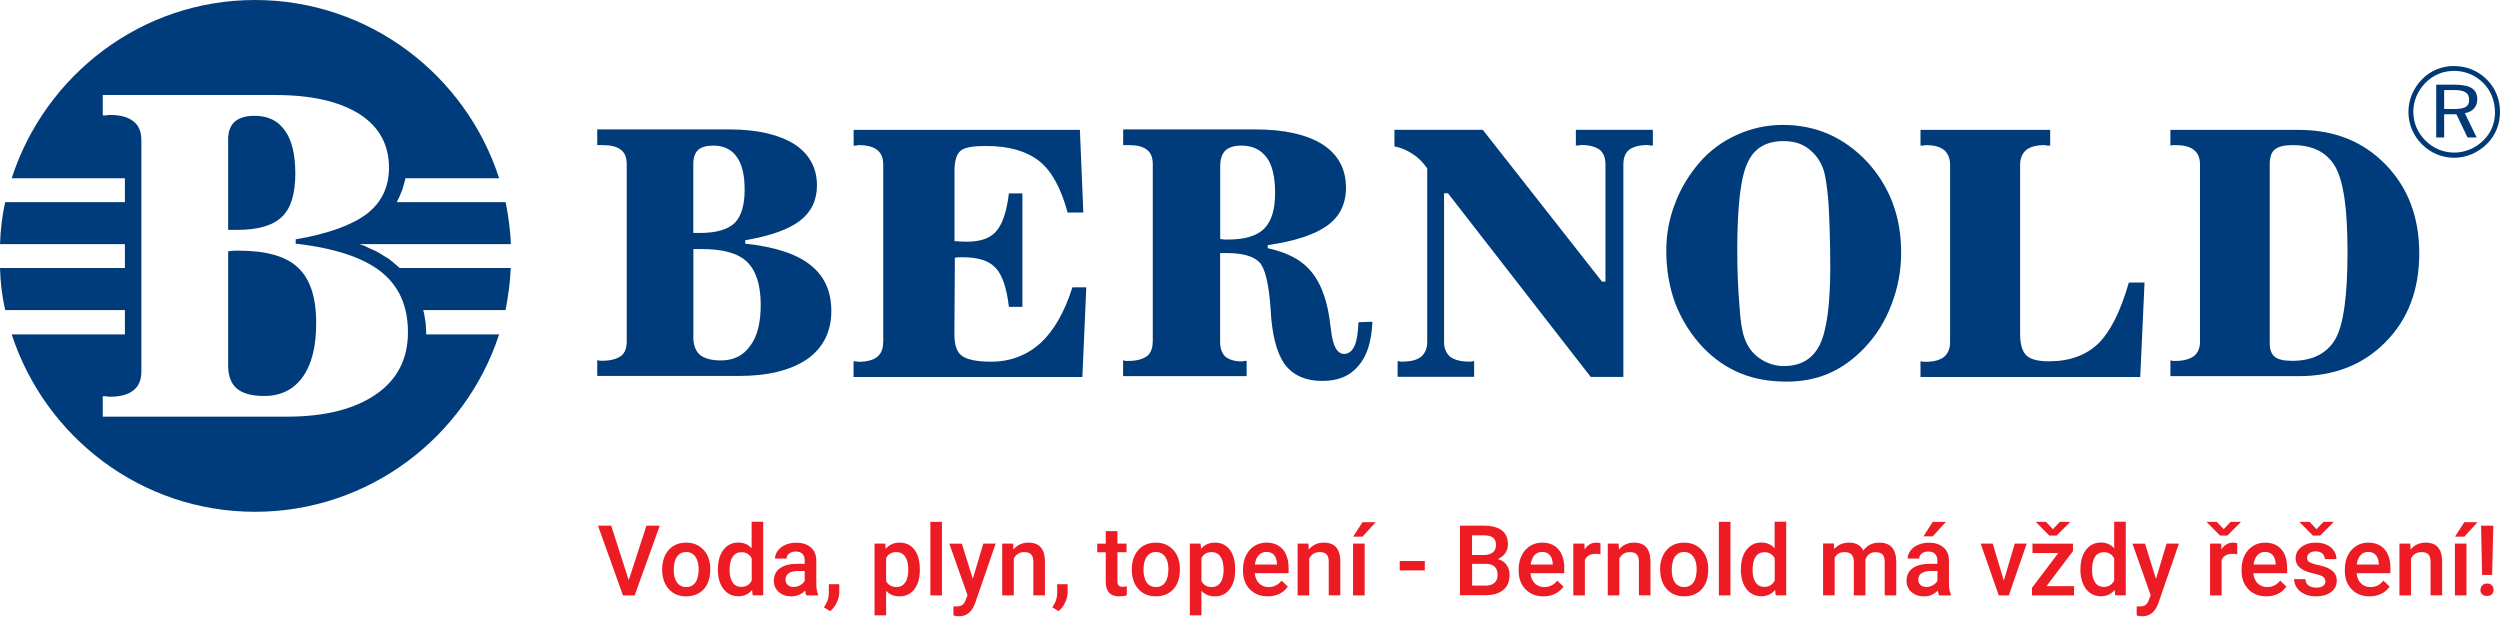
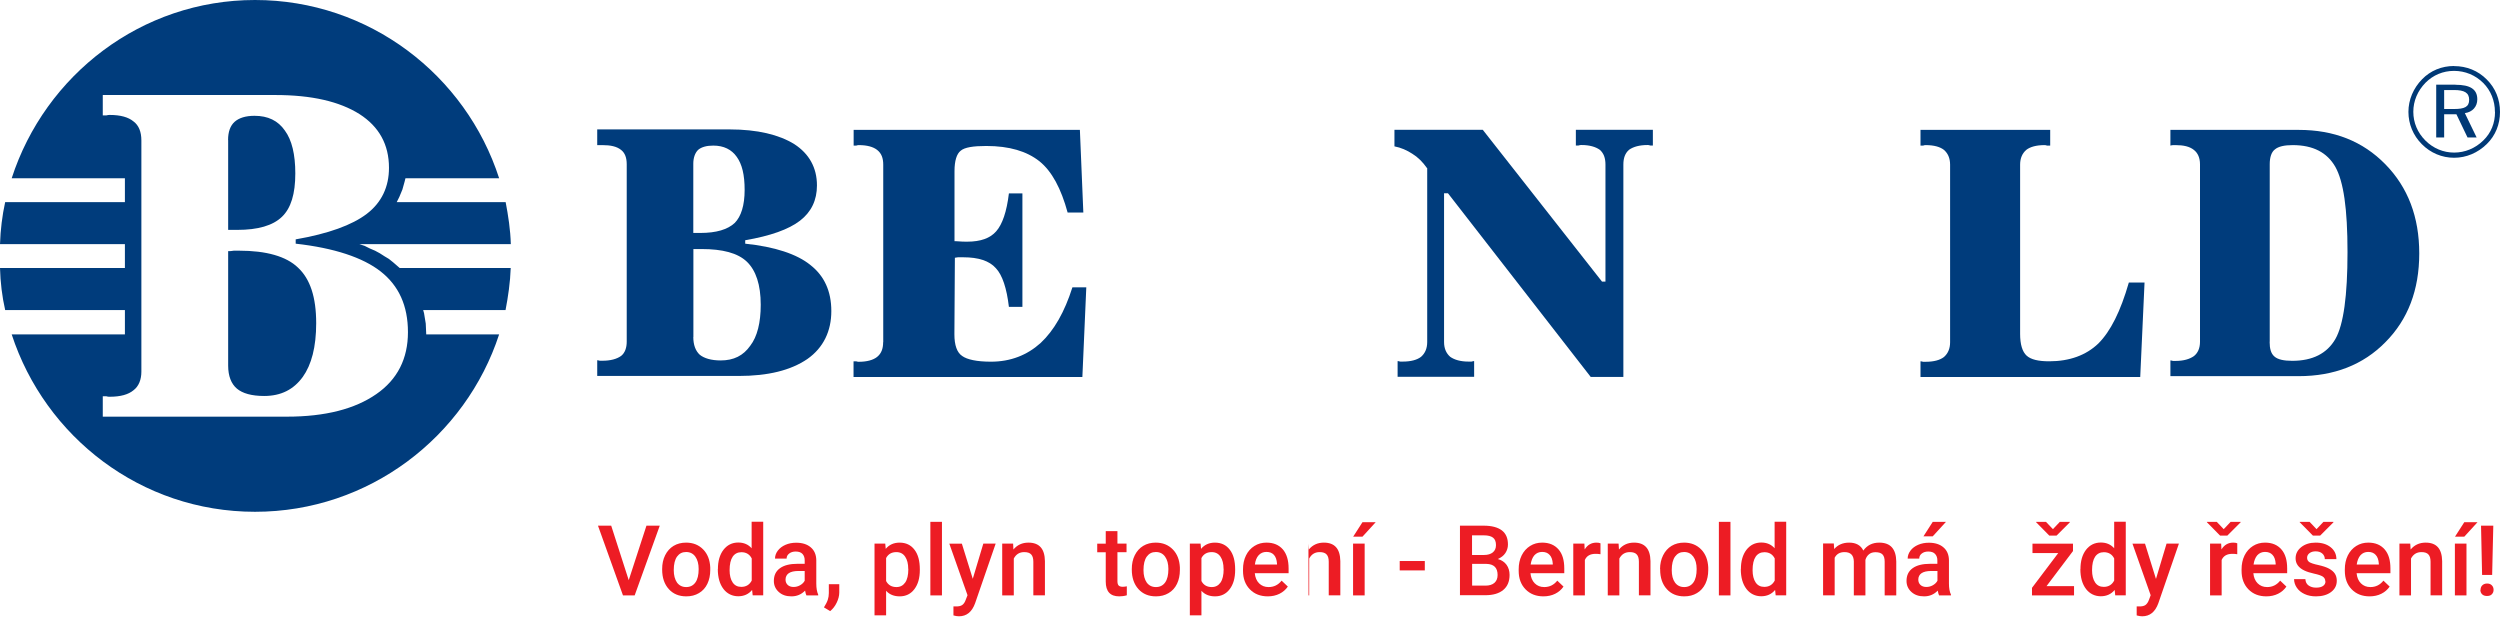
<svg xmlns="http://www.w3.org/2000/svg" id="Layer_1" data-name="Layer 1" width="261" height="64.93" viewBox="0 0 261 64.93">
  <defs>
    <style>
      .cls-1 {
        fill: #003c7c;
      }

      .cls-1, .cls-2 {
        fill-rule: evenodd;
      }

      .cls-2 {
        fill: #003976;
      }

      .cls-3 {
        fill: #ed1c24;
      }
    </style>
  </defs>
  <g>
    <path class="cls-2" d="M256.2,9.4c1.08,0,1.58.28,1.58,1.02s-.49.96-1.58.96h-1.03v-1.98h1.03ZM256.36,8.84h-2.02v5.51h.83v-2.42h1.28l1.16,2.42h.95l-1.23-2.54c.8-.11,1.3-.68,1.3-1.44,0-1.06-.75-1.52-2.27-1.52ZM260.48,11.69c0,1.16-.41,2.19-1.22,2.97-.84.83-1.93,1.27-3.05,1.27s-2.18-.44-3-1.26c-.82-.82-1.26-1.87-1.26-3s.45-2.19,1.28-3.04c.79-.79,1.82-1.23,2.97-1.23s2.23.44,3.05,1.26c.79.79,1.22,1.86,1.22,3.02ZM256.21,6.89c-1.3,0-2.46.48-3.34,1.38-.92.94-1.43,2.15-1.43,3.41s.49,2.46,1.4,3.37c.91.92,2.1,1.42,3.37,1.42s2.47-.51,3.41-1.43c.9-.88,1.38-2.05,1.38-3.36s-.48-2.49-1.38-3.38c-.91-.92-2.1-1.4-3.41-1.4Z" />
    <path class="cls-1" d="M203.59,35.72v-18.53c0-.68-.23-1.18-.64-1.54-.41-.32-1.04-.5-1.91-.5-.05,0-.14,0-.27.05h-.27v-1.64h13.54v1.64h-.32c-.14-.05-.23-.05-.27-.05-.86,0-1.5.18-1.91.5-.41.36-.64.86-.64,1.54v17.67c0,1.09.23,1.86.68,2.27.45.41,1.23.59,2.36.59,2.13,0,3.86-.64,5.13-1.86,1.27-1.27,2.32-3.36,3.18-6.36h1.64l-.45,9.86h-22.94v-1.64s.14,0,.27.05h.27c.86,0,1.5-.18,1.91-.5.41-.36.64-.86.64-1.54" />
    <path class="cls-1" d="M148.98,17.55c-.45-.64-.95-1.14-1.54-1.5-.55-.36-1.18-.64-1.86-.77v-1.73h9.22l12.45,15.85h.36v-12.22c0-.68-.18-1.18-.59-1.54-.45-.32-1.09-.5-1.91-.5-.09,0-.18,0-.32.05h-.27v-1.64h8.04v1.64h-.27c-.14-.05-.23-.05-.27-.05-.86,0-1.5.18-1.95.5-.41.36-.59.86-.59,1.54v22.17h-3.41l-14.9-19.17h-.41v15.53c0,.68.23,1.18.64,1.54.45.32,1.09.5,1.91.5h.32c.14-.05.23-.05.27-.05v1.64h-7.99v-1.64s.14,0,.27.05h.27c.86,0,1.5-.18,1.91-.5.41-.36.64-.86.64-1.54v-18.17Z" />
    <path class="cls-1" d="M92.21,35.72v-18.53c0-.68-.18-1.18-.64-1.54-.41-.32-1.04-.5-1.91-.5-.05,0-.14,0-.27.05h-.27v-1.64h23.62l.36,8.63h-1.64c-.68-2.5-1.64-4.31-2.95-5.36-1.32-1.04-3.13-1.59-5.54-1.59-1.36,0-2.27.14-2.68.5-.41.32-.64,1.04-.64,2.13v7.31h.14c.54.05.95.05,1.18.05,1.41,0,2.41-.36,3.04-1.09.64-.73,1.09-2.04,1.32-3.95h1.41v11.85h-1.41c-.23-1.95-.68-3.32-1.36-4.04-.68-.77-1.82-1.14-3.41-1.14h-.55c-.09,0-.23.05-.32.05l-.05,7.99c0,1.14.27,1.91.82,2.27.5.36,1.5.59,3,.59,2.04,0,3.77-.68,5.18-1.95,1.41-1.32,2.5-3.23,3.32-5.81h1.45l-.41,9.36h-23.89v-1.64h.27c.14.05.23.05.27.05.86,0,1.5-.18,1.91-.5.45-.36.64-.86.64-1.54" />
    <path class="cls-1" d="M72.38,17.1v7.22h.73c1.68,0,2.86-.36,3.59-1.04.68-.68,1.04-1.86,1.04-3.45s-.27-2.68-.82-3.45c-.54-.77-1.36-1.18-2.45-1.18-.68,0-1.23.14-1.59.45-.32.32-.5.82-.5,1.45M72.38,35.18c0,.82.23,1.45.68,1.86.45.36,1.18.59,2.18.59,1.36,0,2.36-.5,3.09-1.54.73-.95,1.09-2.41,1.09-4.27,0-2.09-.5-3.59-1.45-4.5-.95-.91-2.54-1.32-4.72-1.32h-.86v9.18ZM65.43,35.68v-18.53c0-.68-.18-1.18-.59-1.5-.45-.36-1.09-.5-1.95-.5h-.54v-1.64h13.81c2.91,0,5.18.55,6.77,1.54,1.54,1,2.36,2.45,2.36,4.31,0,1.54-.59,2.77-1.77,3.68-1.18.91-3.09,1.59-5.72,2.04v.36c3.09.32,5.41,1.09,6.81,2.23,1.45,1.14,2.18,2.73,2.18,4.81s-.82,3.82-2.5,5c-1.73,1.18-4.09,1.77-7.18,1.77h-14.76v-1.64s.14,0,.27.05h.27c.86,0,1.5-.18,1.95-.5.41-.32.59-.86.59-1.5Z" />
-     <path class="cls-1" d="M127.39,17.24v7.72c.09,0,.23,0,.41.05h.36c1.77,0,3.04-.36,3.82-1.14.77-.77,1.14-2,1.14-3.72,0-1.64-.27-2.86-.86-3.68-.64-.86-1.5-1.27-2.68-1.27-.73,0-1.27.18-1.64.5-.36.36-.54.86-.54,1.54M120.35,35.68v-18.53c0-.68-.18-1.18-.59-1.5-.45-.36-1.09-.5-1.91-.5h-.59v-1.64h13.81c3.04,0,5.41.55,7.04,1.59,1.59,1.04,2.41,2.54,2.41,4.5,0,1.68-.64,3-1.95,3.95-1.32.95-3.41,1.64-6.22,2.04v.32c1.86.41,3.27,1.09,4.22,2.09.95.95,1.64,2.36,2.04,4.22.14.59.23,1.36.36,2.32.18,1.59.64,2.41,1.36,2.41.45,0,.82-.27,1.09-.86.23-.5.36-1.36.41-2.45l1.45-.05c-.09,2.04-.54,3.54-1.45,4.59-.91,1.09-2.13,1.59-3.82,1.59s-3.04-.59-3.91-1.77c-.82-1.18-1.32-3.09-1.45-5.77-.18-2.63-.59-4.27-1.18-4.86-.64-.64-1.77-.95-3.41-.95h-.68v9.27c0,.68.18,1.18.54,1.54.41.32.95.5,1.73.5.05,0,.14,0,.23-.05h.27v1.59h-12.9v-1.64s.14,0,.27.05h.32c.82,0,1.45-.18,1.91-.5.41-.32.59-.86.59-1.5Z" />
-     <path class="cls-1" d="M186.27,38.21c1.77,0,3-.77,3.72-2.23.73-1.5,1.09-4.22,1.09-8.13,0-2.68-.09-4.91-.18-6.63-.14-1.68-.32-2.91-.54-3.54-.32-.91-.86-1.64-1.59-2.18-.73-.55-1.59-.77-2.59-.77-1.77,0-3.04.73-3.72,2.23-.73,1.5-1.09,4.54-1.09,9.13,0,2.27.09,4.22.23,5.81.09,1.59.27,2.68.5,3.32.32.95.86,1.68,1.59,2.18.77.54,1.64.82,2.59.82M173.96,26.17c0-1.64.27-3.27.91-4.91.59-1.59,1.45-3,2.54-4.27,1.09-1.27,2.41-2.23,3.91-2.91,1.5-.68,3.13-1.04,4.81-1.04,3.5,0,6.4,1.32,8.81,3.86,2.36,2.59,3.54,5.72,3.54,9.45,0,1.86-.32,3.68-1,5.41-.64,1.73-1.59,3.27-2.86,4.59-1.09,1.14-2.32,2.04-3.68,2.63-1.36.59-2.82.86-4.41.86-1.77,0-3.36-.27-4.81-.86-1.45-.59-2.77-1.5-3.95-2.73-1.23-1.32-2.18-2.82-2.86-4.54-.64-1.73-.95-3.59-.95-5.54Z" />
    <path class="cls-1" d="M239.99,39.27h-13.4v-1.64s.14,0,.27.05h.27c.82,0,1.45-.18,1.91-.5.41-.32.64-.82.64-1.5v-18.53c0-.68-.23-1.18-.64-1.5-.45-.36-1.09-.5-1.91-.5h-.27c-.14,0-.23.05-.27.05v-1.64h13.4c3.68,0,6.68,1.18,9.04,3.59,2.36,2.41,3.54,5.5,3.54,9.31s-1.18,6.9-3.54,9.27c-2.32,2.36-5.36,3.54-9.04,3.54M236.95,35.68c0,.73.14,1.23.5,1.54.36.32,1,.45,1.86.45,2.13,0,3.63-.77,4.5-2.27.86-1.5,1.27-4.54,1.27-9.08s-.41-7.36-1.27-8.9c-.86-1.5-2.32-2.27-4.45-2.27-.86,0-1.5.14-1.86.45-.36.27-.54.82-.54,1.54v18.53Z" />
    <path class="cls-1" d="M26.62,0c11.91,0,22.01,7.83,25.49,18.61h-9.78l-.09.36-.23.82-.32.77-.27.54h11.37c.27,1.4.5,2.9.54,4.39h-15.8l.54.18.54.27.54.23.5.27.5.32.45.27.45.36.68.59h11.59c-.05,1.49-.27,2.99-.54,4.39h-8.6l.09.32.18,1.09.05,1.13h7.61c-3.49,10.69-13.58,18.52-25.49,18.52S4.71,45.6,1.22,34.91h11.82v-2.54H.54c-.32-1.4-.5-2.9-.54-4.39h13.04v-2.49H0c.05-1.49.23-2.99.54-4.39h12.5v-2.49H1.22C4.71,7.83,14.76,0,26.62,0M23.82,38.17c0,1.09.32,1.9.91,2.4.59.5,1.54.77,2.85.77,1.77,0,3.08-.68,4.03-1.99.91-1.27,1.4-3.12,1.4-5.61,0-2.72-.63-4.62-1.9-5.8-1.22-1.18-3.31-1.77-6.16-1.77h-.54c-.23.05-.45.05-.59.05v11.95ZM23.82,14.63v9.37h.95c2.17,0,3.71-.45,4.66-1.36.95-.91,1.4-2.4,1.4-4.53,0-1.99-.36-3.49-1.09-4.48-.72-1.04-1.77-1.54-3.17-1.54-.95,0-1.63.23-2.08.63-.45.41-.68,1.04-.68,1.9ZM14.76,38.8V14.67c0-.91-.27-1.58-.82-1.99-.54-.45-1.36-.68-2.49-.68-.09,0-.18,0-.36.05h-.36v-2.13h18.02c3.8,0,6.7.68,8.78,1.99,2.04,1.31,3.08,3.17,3.08,5.61,0,1.99-.77,3.62-2.31,4.8-1.54,1.18-4.03,2.08-7.43,2.67v.45c4.03.45,7.02,1.45,8.87,2.9,1.9,1.49,2.85,3.58,2.85,6.34s-1.09,4.94-3.31,6.47c-2.22,1.54-5.3,2.35-9.33,2.35H10.73v-2.13h.36c.14.05.27.05.36.05,1.13,0,1.95-.23,2.49-.68.54-.41.82-1.09.82-1.95Z" />
  </g>
  <g>
    <path class="cls-3" d="M65.64,60.57l1.85-5.69h1.39l-2.62,7.28h-1.22l-2.61-7.28h1.38l1.83,5.69Z" />
    <path class="cls-3" d="M69.13,59.4c0-.53.1-1.01.31-1.43s.5-.75.88-.98c.38-.23.82-.34,1.31-.34.73,0,1.32.24,1.78.71s.7,1.09.74,1.87v.29c0,.53-.1,1.01-.3,1.43-.2.42-.5.75-.88.97-.38.23-.82.34-1.32.34-.76,0-1.37-.25-1.83-.76-.46-.51-.69-1.19-.69-2.03v-.06ZM70.34,59.51c0,.56.12.99.34,1.31.23.31.55.47.96.47s.73-.16.96-.48c.23-.32.34-.79.34-1.4,0-.55-.12-.98-.35-1.3-.23-.32-.55-.48-.96-.48s-.71.16-.94.47c-.23.31-.35.79-.35,1.41Z" />
    <path class="cls-3" d="M74.95,59.41c0-.83.19-1.5.58-2.01.39-.5.9-.76,1.55-.76.57,0,1.04.2,1.39.6v-2.77h1.21v7.68h-1.1l-.06-.56c-.36.44-.85.66-1.45.66s-1.15-.25-1.54-.76c-.39-.51-.59-1.2-.59-2.08ZM76.17,59.52c0,.55.11.98.32,1.29.21.31.51.46.9.46.5,0,.86-.22,1.09-.66v-2.31c-.22-.43-.58-.65-1.08-.65-.39,0-.7.16-.91.47-.21.31-.32.78-.32,1.41Z" />
    <path class="cls-3" d="M84.19,62.16c-.05-.1-.1-.27-.14-.5-.39.4-.86.6-1.42.6s-.99-.15-1.33-.46c-.34-.31-.51-.69-.51-1.15,0-.58.21-1.02.64-1.33.43-.31,1.04-.46,1.84-.46h.74v-.36c0-.28-.08-.5-.23-.67-.16-.17-.4-.25-.71-.25-.28,0-.5.07-.68.21-.18.14-.27.31-.27.53h-1.21c0-.3.1-.57.29-.83.2-.26.46-.46.8-.61.34-.15.72-.22,1.13-.22.63,0,1.14.16,1.51.48.38.32.57.77.58,1.34v2.44c0,.49.07.87.2,1.16v.08h-1.24ZM82.85,61.28c.24,0,.47-.06.68-.18.21-.12.37-.27.48-.47v-1.02h-.65c-.45,0-.79.08-1.01.23s-.34.38-.34.67c0,.23.08.42.23.56.15.14.36.21.62.21Z" />
    <path class="cls-3" d="M86.67,63.8l-.65-.39c.19-.3.33-.57.4-.79s.11-.45.11-.69v-.94h1.09v.87c0,.35-.1.71-.27,1.06-.17.36-.4.65-.68.88Z" />
    <path class="cls-3" d="M96.03,59.51c0,.84-.19,1.5-.57,2s-.89.75-1.53.75c-.59,0-1.07-.19-1.42-.58v2.56h-1.21v-7.49h1.12l.05.55c.36-.43.84-.65,1.45-.65.66,0,1.18.25,1.55.74.38.49.56,1.17.56,2.05v.08ZM94.82,59.4c0-.54-.11-.97-.32-1.28-.21-.32-.52-.48-.92-.48-.5,0-.85.21-1.07.62v2.4c.22.42.58.63,1.08.63.39,0,.69-.16.91-.47s.33-.78.33-1.42Z" />
    <path class="cls-3" d="M98.34,62.16h-1.21v-7.68h1.21v7.68Z" />
    <path class="cls-3" d="M101.56,60.42l1.1-3.67h1.29l-2.15,6.23c-.33.91-.89,1.36-1.68,1.36-.18,0-.37-.03-.58-.09v-.94h.23c.31.01.54-.04.69-.15.16-.11.28-.3.37-.56l.18-.46-1.9-5.38h1.31l1.14,3.67Z" />
    <path class="cls-3" d="M105.77,56.75l.03.62c.4-.48.92-.72,1.57-.72,1.13,0,1.7.64,1.72,1.93v3.57h-1.21v-3.5c0-.34-.07-.6-.22-.76-.15-.17-.39-.25-.73-.25-.49,0-.85.22-1.09.67v3.85h-1.21v-5.41h1.14Z" />
-     <path class="cls-3" d="M110.51,63.8l-.65-.39c.19-.3.33-.57.4-.79s.11-.45.11-.69v-.94h1.09v.87c0,.35-.1.71-.27,1.06-.17.36-.4.65-.68.88Z" />
    <path class="cls-3" d="M116.66,55.44v1.31h.95v.9h-.95v3.02c0,.21.04.36.12.45s.23.14.44.14c.14,0,.28-.02.42-.05v.94c-.28.08-.54.11-.8.11-.93,0-1.4-.51-1.4-1.54v-3.06h-.89v-.9h.89v-1.31h1.21Z" />
    <path class="cls-3" d="M118.16,59.4c0-.53.1-1.01.31-1.43s.5-.75.88-.98c.38-.23.82-.34,1.31-.34.73,0,1.32.24,1.78.71s.7,1.09.74,1.87v.29c0,.53-.1,1.01-.3,1.43-.2.42-.5.75-.88.97-.38.23-.82.34-1.32.34-.76,0-1.37-.25-1.83-.76-.46-.51-.69-1.19-.69-2.03v-.06ZM119.38,59.51c0,.56.12.99.34,1.31.23.31.55.47.96.47s.73-.16.96-.48c.23-.32.34-.79.34-1.4,0-.55-.12-.98-.35-1.3-.23-.32-.55-.48-.96-.48s-.71.16-.94.47c-.23.31-.35.79-.35,1.41Z" />
    <path class="cls-3" d="M128.95,59.51c0,.84-.19,1.5-.57,2s-.89.75-1.53.75c-.59,0-1.07-.19-1.42-.58v2.56h-1.21v-7.49h1.12l.05.55c.36-.43.84-.65,1.45-.65.66,0,1.18.25,1.55.74.38.49.56,1.17.56,2.05v.08ZM127.74,59.4c0-.54-.11-.97-.32-1.28-.21-.32-.52-.48-.92-.48-.5,0-.85.21-1.07.62v2.4c.22.42.58.63,1.08.63.39,0,.69-.16.91-.47s.33-.78.33-1.42Z" />
    <path class="cls-3" d="M132.36,62.26c-.77,0-1.39-.24-1.87-.73-.48-.49-.72-1.13-.72-1.94v-.15c0-.54.1-1.02.31-1.45s.5-.75.88-.99c.38-.24.8-.35,1.26-.35.74,0,1.3.24,1.71.71.4.47.6,1.13.6,1.99v.49h-3.53c.04.45.19.8.45,1.06.26.26.59.39.99.39.56,0,1.01-.23,1.36-.67l.65.62c-.22.32-.51.57-.87.75-.36.18-.77.27-1.22.27ZM132.21,57.62c-.33,0-.6.12-.81.35s-.34.56-.39.97h2.31v-.09c-.03-.41-.13-.71-.32-.92s-.45-.31-.79-.31Z" />
-     <path class="cls-3" d="M136.6,56.75l.04.62c.4-.48.92-.72,1.57-.72,1.13,0,1.7.64,1.72,1.93v3.57h-1.21v-3.5c0-.34-.07-.6-.22-.76-.15-.17-.39-.25-.73-.25-.49,0-.85.22-1.09.67v3.85h-1.21v-5.41h1.14Z" />
+     <path class="cls-3" d="M136.6,56.75l.04.62c.4-.48.92-.72,1.57-.72,1.13,0,1.7.64,1.72,1.93v3.57h-1.21v-3.5c0-.34-.07-.6-.22-.76-.15-.17-.39-.25-.73-.25-.49,0-.85.22-1.09.67v3.85h-1.21h1.14Z" />
    <path class="cls-3" d="M142.47,62.16h-1.21v-5.41h1.21v5.41ZM142.24,54.52h1.38l-1.38,1.51h-.97s.97-1.51.97-1.51Z" />
    <path class="cls-3" d="M148.75,59.55h-2.62v-.98h2.62v.98Z" />
    <path class="cls-3" d="M152.42,62.16v-7.28h2.49c.82,0,1.45.17,1.88.49.43.33.64.82.64,1.47,0,.33-.09.63-.27.9-.18.27-.44.47-.79.62.39.11.7.31.91.6s.32.65.32,1.06c0,.68-.22,1.21-.66,1.57-.44.37-1.07.55-1.88.55h-2.65ZM153.69,57.94h1.24c.39,0,.7-.09.92-.27.22-.18.33-.43.33-.76,0-.36-.1-.62-.31-.78-.21-.16-.52-.24-.96-.24h-1.23v2.04ZM153.69,58.87v2.27h1.4c.4,0,.71-.1.93-.29.22-.2.33-.47.33-.82,0-.76-.39-1.14-1.16-1.16h-1.51Z" />
    <path class="cls-3" d="M161.14,62.26c-.77,0-1.39-.24-1.87-.73-.48-.49-.72-1.13-.72-1.94v-.15c0-.54.1-1.02.31-1.45.21-.42.5-.75.88-.99.38-.24.8-.35,1.26-.35.74,0,1.3.24,1.71.71s.6,1.13.6,1.99v.49h-3.53c.04.45.19.8.45,1.06.26.26.59.39.99.39.56,0,1.01-.23,1.36-.67l.65.62c-.22.32-.51.57-.87.75-.36.18-.77.27-1.22.27ZM161,57.62c-.33,0-.6.12-.81.35-.2.23-.33.56-.39.97h2.31v-.09c-.03-.41-.13-.71-.33-.92-.19-.21-.45-.31-.79-.31Z" />
    <path class="cls-3" d="M167.08,57.86c-.16-.03-.33-.04-.5-.04-.56,0-.93.21-1.12.64v3.7h-1.21v-5.41h1.16l.03.61c.29-.47.7-.71,1.22-.71.17,0,.32.02.43.07v1.14Z" />
    <path class="cls-3" d="M168.98,56.75l.04.62c.4-.48.92-.72,1.57-.72,1.13,0,1.7.64,1.72,1.93v3.57h-1.21v-3.5c0-.34-.07-.6-.22-.76-.15-.17-.39-.25-.73-.25-.49,0-.85.22-1.09.67v3.85h-1.21v-5.41h1.14Z" />
    <path class="cls-3" d="M173.31,59.4c0-.53.11-1.01.32-1.43s.5-.75.88-.98c.38-.23.82-.34,1.31-.34.73,0,1.32.24,1.78.71s.7,1.09.74,1.87v.29c0,.53-.1,1.01-.3,1.43-.21.42-.5.75-.88.97-.38.23-.82.34-1.32.34-.76,0-1.37-.25-1.83-.76s-.69-1.19-.69-2.03v-.06ZM174.53,59.51c0,.56.11.99.34,1.31.23.31.55.47.96.47s.73-.16.96-.48c.23-.32.34-.79.34-1.4,0-.55-.12-.98-.35-1.3-.24-.32-.55-.48-.96-.48s-.71.16-.94.47c-.23.31-.35.79-.35,1.41Z" />
    <path class="cls-3" d="M180.66,62.16h-1.21v-7.68h1.21v7.68Z" />
    <path class="cls-3" d="M181.75,59.41c0-.83.19-1.5.58-2.01.39-.5.9-.76,1.55-.76.57,0,1.04.2,1.39.6v-2.77h1.21v7.68h-1.1l-.06-.56c-.36.44-.85.66-1.45.66s-1.15-.25-1.54-.76c-.39-.51-.59-1.2-.59-2.08ZM182.97,59.52c0,.55.11.98.32,1.29.21.31.51.46.9.46.5,0,.86-.22,1.09-.66v-2.31c-.22-.43-.58-.65-1.08-.65-.39,0-.7.16-.91.47s-.32.78-.32,1.41Z" />
    <path class="cls-3" d="M191.45,56.75l.04.57c.38-.44.9-.67,1.56-.67.72,0,1.22.28,1.48.83.39-.55.95-.83,1.66-.83.6,0,1.04.17,1.33.5.29.33.44.82.45,1.46v3.55h-1.21v-3.52c0-.34-.07-.59-.22-.75-.15-.16-.4-.24-.74-.24-.28,0-.5.07-.68.22s-.3.34-.37.58v3.71s-1.21,0-1.21,0v-3.56c-.02-.64-.34-.96-.97-.96-.49,0-.83.2-1.03.59v3.92h-1.21v-5.41h1.14Z" />
    <path class="cls-3" d="M202.44,62.16c-.05-.1-.1-.27-.14-.5-.39.4-.86.6-1.42.6s-.99-.15-1.33-.46c-.34-.31-.51-.69-.51-1.15,0-.58.21-1.02.64-1.33.43-.31,1.04-.46,1.84-.46h.74v-.36c0-.28-.08-.5-.24-.67-.16-.17-.39-.25-.71-.25-.28,0-.5.07-.68.21-.18.14-.26.31-.26.53h-1.21c0-.3.1-.57.29-.83s.46-.46.8-.61c.34-.15.72-.22,1.13-.22.63,0,1.14.16,1.51.48.38.32.57.77.58,1.34v2.44c0,.49.07.87.21,1.16v.08h-1.24ZM201.11,61.28c.24,0,.47-.06.68-.18.21-.12.37-.27.48-.47v-1.02h-.65c-.45,0-.79.08-1.01.23s-.34.38-.34.67c0,.23.08.42.23.56.15.14.36.21.62.21ZM201.78,54.48h1.38l-1.38,1.51h-.97s.97-1.51.97-1.51Z" />
-     <path class="cls-3" d="M209.2,60.62l1.14-3.87h1.25l-1.87,5.41h-1.05l-1.89-5.41h1.26l1.16,3.87Z" />
    <path class="cls-3" d="M213.65,61.19h2.88v.97h-4.39v-.79l2.74-3.63h-2.69v-.98h4.23v.77l-2.77,3.67ZM214.32,55.25l.73-.77h1.04v.05l-1.39,1.39h-.75l-1.38-1.4v-.04h1.03l.73.77Z" />
    <path class="cls-3" d="M217.2,59.41c0-.83.19-1.5.58-2.01.39-.5.9-.76,1.55-.76.57,0,1.04.2,1.39.6v-2.77h1.21v7.68h-1.1l-.06-.56c-.36.44-.85.66-1.45.66s-1.15-.25-1.54-.76c-.39-.51-.59-1.2-.59-2.08ZM218.41,59.52c0,.55.11.98.32,1.29.21.31.51.46.9.46.5,0,.86-.22,1.09-.66v-2.31c-.22-.43-.58-.65-1.08-.65-.39,0-.7.16-.91.47s-.32.78-.32,1.41Z" />
    <path class="cls-3" d="M225.09,60.42l1.1-3.67h1.29l-2.15,6.23c-.33.91-.89,1.36-1.68,1.36-.18,0-.37-.03-.58-.09v-.94h.23c.31.01.54-.04.69-.15.15-.11.28-.3.37-.56l.17-.46-1.9-5.38h1.31l1.14,3.67Z" />
    <path class="cls-3" d="M232.15,55.25l.73-.77h1.04v.05l-1.39,1.39h-.75l-1.38-1.4v-.04h1.03l.73.77ZM233.56,57.86c-.16-.03-.33-.04-.5-.04-.56,0-.93.21-1.12.64v3.7h-1.21v-5.41h1.16l.03.61c.29-.47.7-.71,1.22-.71.17,0,.32.02.43.07v1.14Z" />
    <path class="cls-3" d="M236.61,62.26c-.77,0-1.39-.24-1.87-.73-.48-.49-.72-1.13-.72-1.94v-.15c0-.54.1-1.02.31-1.45.21-.42.5-.75.88-.99.38-.24.8-.35,1.26-.35.74,0,1.3.24,1.71.71s.6,1.13.6,1.99v.49h-3.53c.04.45.19.8.45,1.06.26.26.59.39.99.39.56,0,1.01-.23,1.36-.67l.65.62c-.22.32-.51.57-.87.75-.36.18-.77.27-1.22.27ZM236.47,57.62c-.33,0-.6.12-.81.35-.2.23-.33.56-.39.97h2.31v-.09c-.03-.41-.13-.71-.33-.92-.19-.21-.45-.31-.79-.31Z" />
    <path class="cls-3" d="M242.76,60.69c0-.22-.09-.38-.27-.5-.18-.11-.47-.21-.89-.3s-.76-.2-1.03-.33c-.61-.29-.91-.72-.91-1.27,0-.47.2-.86.59-1.17.39-.31.89-.47,1.5-.47.65,0,1.17.16,1.57.48.4.32.6.74.6,1.24h-1.21c0-.23-.09-.43-.26-.58-.17-.15-.4-.23-.69-.23-.27,0-.48.06-.65.19s-.25.29-.25.49c0,.19.08.33.23.44.16.1.47.21.95.31.48.11.85.23,1.12.38s.47.32.6.52.2.45.2.74c0,.49-.2.88-.6,1.18-.4.3-.93.45-1.58.45-.44,0-.84-.08-1.18-.24-.35-.16-.62-.38-.81-.66-.19-.28-.29-.58-.29-.9h1.18c.02.29.12.51.33.66s.46.23.79.23.56-.06.73-.18c.17-.12.25-.28.25-.48ZM241.84,55.25l.73-.77h1.04v.05l-1.39,1.39h-.75l-1.38-1.4v-.04h1.03l.73.77Z" />
    <path class="cls-3" d="M247.39,62.26c-.77,0-1.39-.24-1.87-.73-.48-.49-.72-1.13-.72-1.94v-.15c0-.54.1-1.02.31-1.45.21-.42.5-.75.88-.99.38-.24.8-.35,1.26-.35.74,0,1.3.24,1.71.71s.6,1.13.6,1.99v.49h-3.53c.04.45.19.8.45,1.06.26.26.59.39.99.39.56,0,1.01-.23,1.36-.67l.65.62c-.22.32-.51.57-.87.75-.36.18-.77.27-1.22.27ZM247.24,57.62c-.33,0-.6.12-.81.35-.2.23-.33.56-.39.97h2.31v-.09c-.03-.41-.13-.71-.33-.92-.19-.21-.45-.31-.79-.31Z" />
    <path class="cls-3" d="M251.63,56.75l.04.62c.4-.48.92-.72,1.57-.72,1.13,0,1.7.64,1.72,1.93v3.57h-1.21v-3.5c0-.34-.07-.6-.22-.76-.15-.17-.39-.25-.73-.25-.49,0-.85.22-1.09.67v3.85h-1.21v-5.41h1.14Z" />
    <path class="cls-3" d="M257.5,62.16h-1.21v-5.41h1.21v5.41ZM257.27,54.52h1.38l-1.38,1.51h-.97s.97-1.51.97-1.51Z" />
    <path class="cls-3" d="M258.97,61.58c0-.19.06-.35.18-.47.12-.12.29-.19.5-.19s.38.06.5.19c.12.12.18.28.18.47s-.06.33-.18.46-.29.18-.51.18-.39-.06-.51-.18-.18-.28-.18-.46ZM260.17,60.02h-1.04l-.11-5.14h1.28l-.12,5.14Z" />
  </g>
</svg>